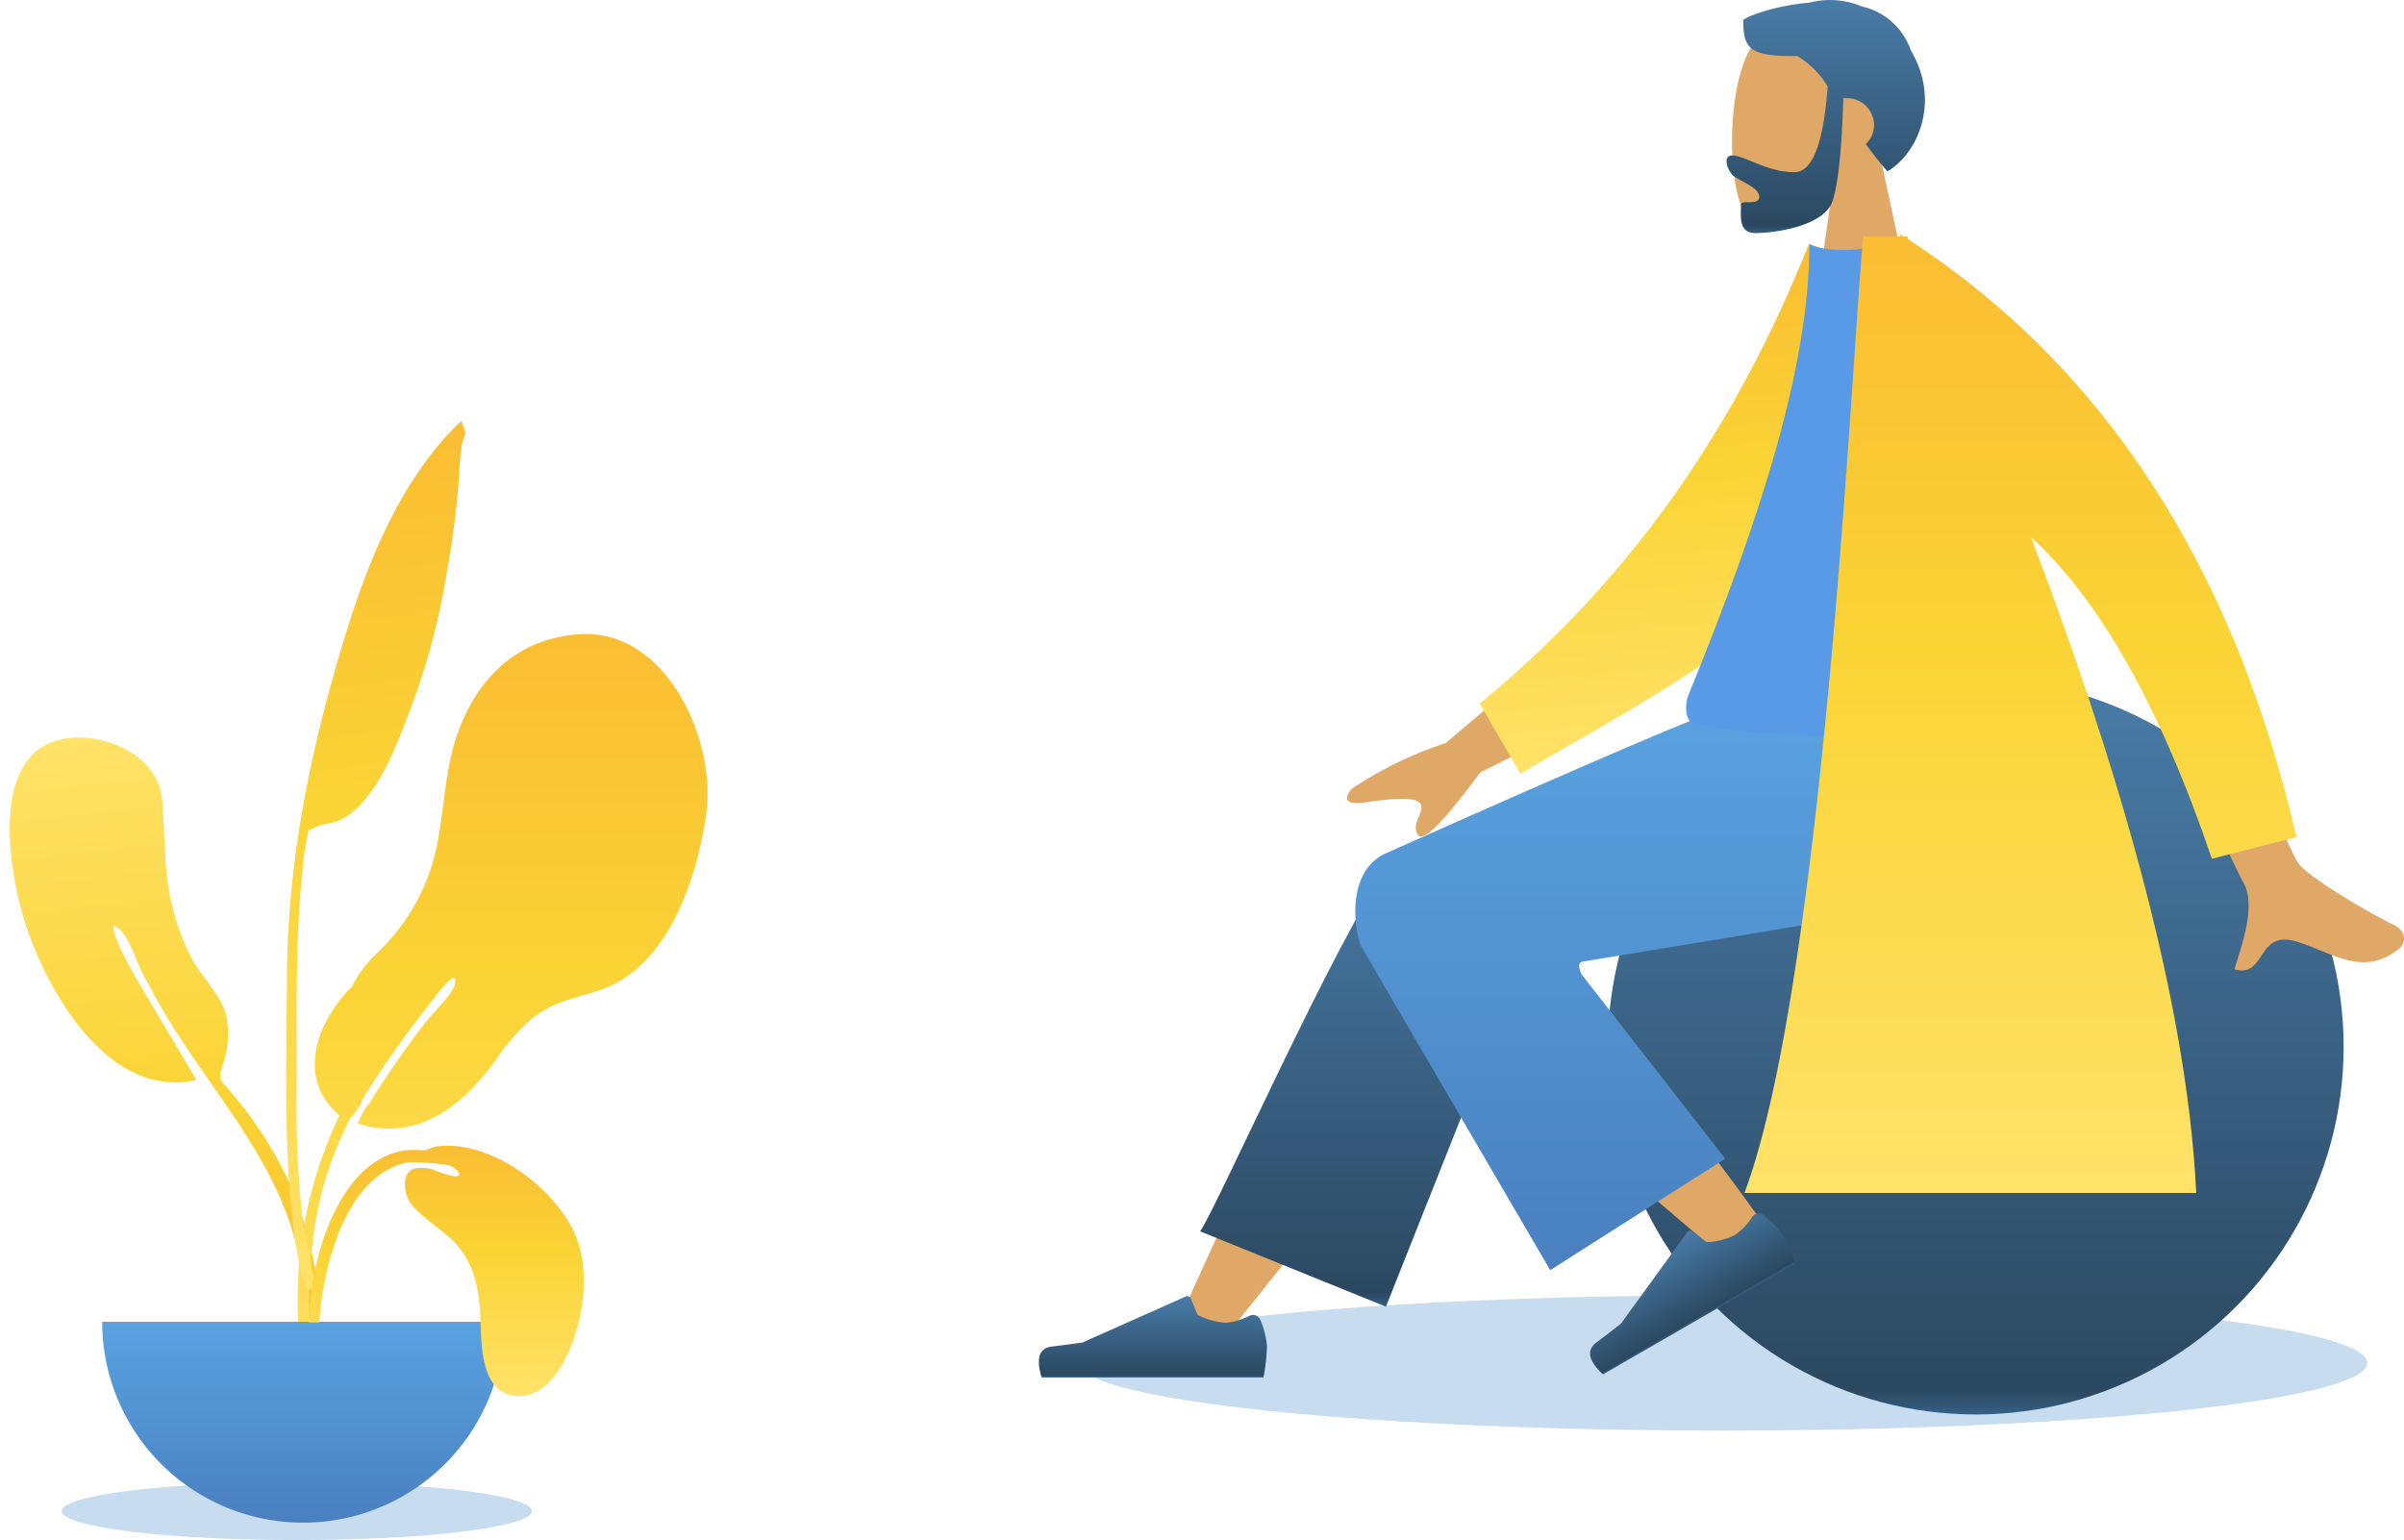
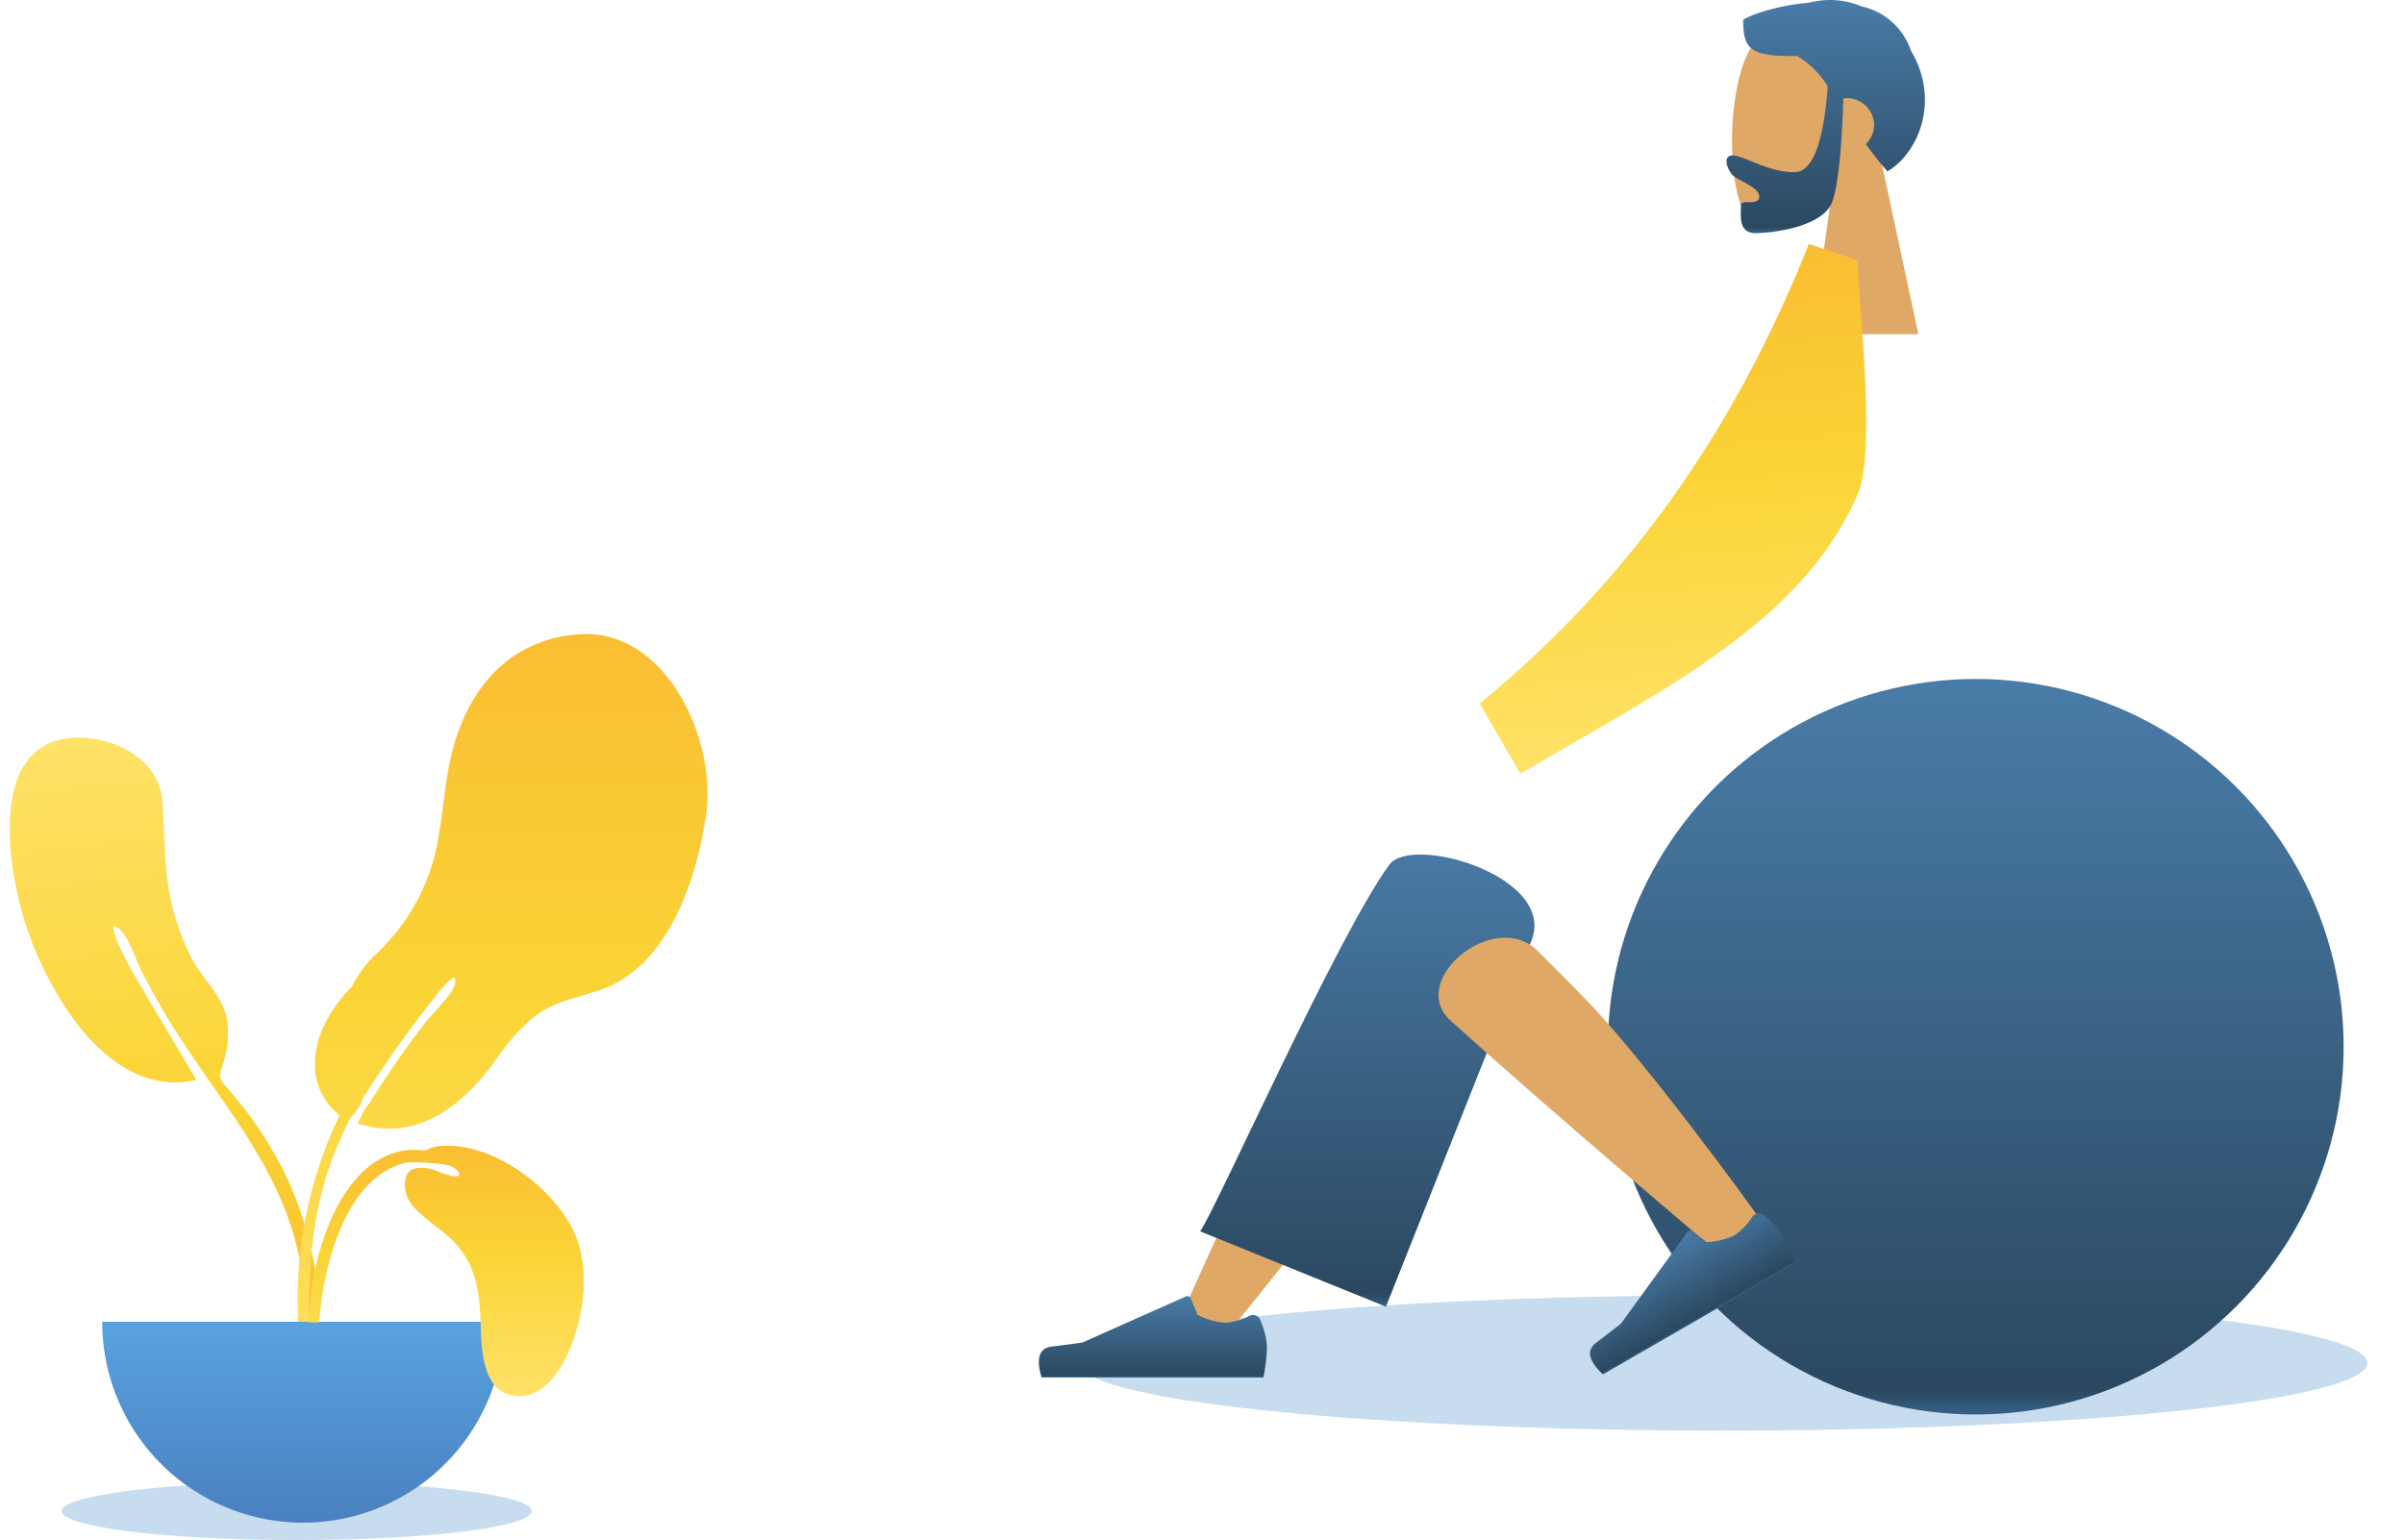
<svg xmlns="http://www.w3.org/2000/svg" xmlns:xlink="http://www.w3.org/1999/xlink" width="373.261" height="239.195" viewBox="0 0 373.261 239.195">
  <defs>
    <linearGradient id="linear-gradient" x1="0.5" x2="0.5" y2="1" gradientUnits="objectBoundingBox">
      <stop offset="0" stop-color="#fabd33" />
      <stop offset="0.432" stop-color="#fad435" />
      <stop offset="1" stop-color="#ffe269" />
    </linearGradient>
    <linearGradient id="linear-gradient-4" x1="0.5" x2="0.5" y2="1" gradientUnits="objectBoundingBox">
      <stop offset="0" stop-color="#59a2e0" />
      <stop offset="1" stop-color="#4a80bf" />
    </linearGradient>
    <linearGradient id="linear-gradient-6" x1="0.5" x2="0.5" y2="1" gradientUnits="objectBoundingBox">
      <stop offset="0" stop-color="#497ca8" />
      <stop offset="0.97" stop-color="#2b4860" />
      <stop offset="1" stop-color="#356084" />
    </linearGradient>
    <linearGradient id="linear-gradient-8" y1="1" y2="0" xlink:href="#linear-gradient-6" />
    <linearGradient id="linear-gradient-12" y1="1" y2="0" xlink:href="#linear-gradient" />
  </defs>
  <g id="グループ_199" data-name="グループ 199" transform="translate(-17 -3531.785)">
    <g id="グループ_197" data-name="グループ 197" transform="translate(17 3597.09)">
      <ellipse id="楕円形_25" data-name="楕円形 25" cx="36.5" cy="4.5" rx="36.5" ry="4.5" transform="translate(9.571 164.889)" fill="#4489c5" opacity="0.3" />
      <g id="Plant-Right" transform="translate(0 0)">
        <path id="Leaf-Me-Alone_" data-name="Leaf-Me-Alone!" d="M28.589,101.256c-5.834-.309-12.653-4.45-12.609-10.821.032-4.63.651-9.184.437-13.833a37.25,37.25,0,0,0-2.235-10.849c-1.207-3.365-4.122-6.428-4.595-9.938a14.759,14.759,0,0,1,1.274-7.328c1.163-2.5.668-2.344-.877-4.706A59.38,59.38,0,0,1,2.61,29.126C.194,21.456-1,12.662,1.032,4.757c.258-1,.821-4.644,2.252-4.752,1.6-.121.645,1.894.49,2.562C2.787,6.824,1.916,10.544,2.1,14.992c.707,17.162,11.661,29.572,18.049,44.747.356.785,1.087,2.643,1.6,3.872.813,1.94,1.457,5.538,2.676,7.041,2.295,2.832.479-2.568.083-3.6-.5-1.311-1.057-2.706-1.59-3.864-2.431-5.365-5.157-11.229-7.669-16.76C28.8,44.8,36.444,61.686,38.9,72.516c2.02,8.923,3.4,29.435-10.306,28.739" transform="matrix(-0.995, 0.105, -0.105, -0.995, 50.533, 147.017)" fill-rule="evenodd" fill="url(#linear-gradient)" />
        <path id="Leaf-Me-Alone_2" data-name="Leaf-Me-Alone!" d="M152.5,78.052c-9.752.774-16.013,7.209-18.928,16.21-1.571,4.851-1.751,9.834-2.624,14.818a31.658,31.658,0,0,1-9.66,18.526,18.645,18.645,0,0,0-3.866,5.171,22.027,22.027,0,0,0-4.464,6.379c-1.453,3.207-1.864,7.054-.187,10.251a10.508,10.508,0,0,0,2.742,3.369,66.017,66.017,0,0,0-6.5,29.653c.164,6.14.463,12.282.813,18.413.094,1.647.63,4.365,1.436,1.6.737-2.526-.187-6.491-.273-9.129-.416-12.854-.772-24.541,4.519-36.55q.832-1.888,1.756-3.746a1.241,1.241,0,0,0,.1-.07c.023.018.045.037.068.055.039-.07.093-.153.155-.246a3.313,3.313,0,0,0,.475-.666,4.831,4.831,0,0,0,1-1.833s0-.008,0-.012a173.042,173.042,0,0,1,10.86-15.353c-.029.036,4.157-5.663,3.51-2.511-.312,1.519-3.391,4.411-4.634,6.02a149.974,149.974,0,0,0-8.665,12.5,6.311,6.311,0,0,0-1.241,1.986c-.2.385-.394.772-.581,1.11,9.511,3.142,16.909-3.187,21.954-10.549l.017-.026a31.99,31.99,0,0,1,5.072-5.662c3.278-2.683,6.788-3.157,10.653-4.477,10.539-3.6,15.02-17.26,16.443-27.394,1.606-11.434-6.248-28.966-19.96-27.839" transform="translate(-62.795 -44.835)" fill-rule="evenodd" fill="url(#linear-gradient)" />
-         <path id="Leaf-Me-Alone_3" data-name="Leaf-Me-Alone!" d="M41.914.975C30.552,9.9,23.753,23.534,18.07,36.452,11.724,50.881,6.783,65.743,4.48,81.348,2.967,91.6,1.237,101.888.4,112.223a110.152,110.152,0,0,0-.378,11.051c.006.3.167,8.525,1.665,6.825.852-.967-.151-8.528-.134-9.761a158.143,158.143,0,0,1,1.873-20.72C5.082,88.308,6.331,77,9.063,65.883a38.538,38.538,0,0,1,1.423-5c.671-1.692.022-1,1.5-1.5,1.439-.485,3.086-.155,4.6-.8,6-2.577,10.044-10.8,13.041-16.139a109.377,109.377,0,0,0,8.106-19.421A143.6,143.6,0,0,0,41.751,8.253a39.527,39.527,0,0,1,1.114-4.772A11.036,11.036,0,0,0,43.576,2c.079-.8-.334-1.332-.28-2q-.7.473-1.382.975" transform="translate(28.801 6.066) rotate(-8)" fill-rule="evenodd" fill="url(#linear-gradient)" />
        <path id="Base" d="M38,328a31.194,31.194,0,0,0,62.388,0" transform="translate(-22.134 -188.007)" fill-rule="evenodd" fill="url(#linear-gradient-4)" />
        <path id="Leaf-Me-Alone_4" data-name="Leaf-Me-Alone!" d="M114.648,291.447H113a55.289,55.289,0,0,1,.611-6.177c1.322-7.821,5.457-19.308,14.524-20.577a23.358,23.358,0,0,1,3.056.032,5.509,5.509,0,0,1,2.332-.688c7.72-.569,16.342,5.659,20.066,12.141,3,5.226,2.5,12.088.642,17.64-1.242,3.717-3.952,9.016-8.471,9.068-5.654.065-5.927-6.924-6.036-11.009-.145-5.431-.832-10.163-5.111-13.865-1-.862-2.088-1.621-3.1-2.472-1.578-1.331-3.321-2.694-3.524-4.9-.281-3.038,1.434-3.585,4.053-3.021.446.1,4.943,2.114,4.277.519a2.965,2.965,0,0,0-1.883-1.163,35.27,35.27,0,0,0-6.148-.387c-8.972,1.968-12.465,14.4-13.392,22.292C114.8,289.736,114.719,290.591,114.648,291.447Z" transform="translate(-65.086 -151.355)" fill-rule="evenodd" fill="url(#linear-gradient)" />
      </g>
    </g>
    <g id="グループ_198" data-name="グループ 198" transform="translate(178.302 3531.784)">
      <ellipse id="楕円形_26" data-name="楕円形 26" cx="100" cy="10.5" rx="100" ry="10.5" transform="translate(6.269 201.195)" fill="#4489c5" opacity="0.3" />
      <g id="グループ_167" data-name="グループ 167" transform="translate(0 0)">
        <g id="Bottom_Sitting_Baggy-Pants" data-name="Bottom/Sitting/Baggy-Pants" transform="translate(0 105.454)">
          <ellipse id="楕円形_23" data-name="楕円形 23" cx="57.119" cy="57.119" rx="57.119" ry="57.119" transform="translate(88.348 0)" fill="url(#linear-gradient-6)" />
          <path id="LegLower" d="M239.62,115.449q18.06-22.054,24.44-32.7c7.282-12.152,13.243-22.965,15.123-27.1,4.485-9.85-10.326-14.462-13.678-9.868Q257.9,56.217,233,111.429Z" transform="translate(-210.405 -13.681)" fill="#e0a866" fill-rule="evenodd" />
          <path id="LegLower-2" data-name="LegLower" d="M249.85,109.228l22.407-56.4c4.792-10.282-18.351-17.041-21.873-12.256-8,10.864-27,53.719-29.384,56.955Z" transform="translate(-195.962 -11.734)" fill-rule="evenodd" fill="url(#linear-gradient-6)" />
          <g id="Lower-Leg" transform="matrix(-0.777, 0.629, -0.629, -0.777, 116.471, 88.02)">
            <path id="LegLower-3" data-name="LegLower" d="M1.1,3.257C.487,10.952-.655,37.59.488,49.92c.328,3.543.674,6.969,1.023,10.182,1.036,9.552,18.747,9.25,17.341.175-3.5-22.6-9.668-54.271-10.11-57.008C8.123-.566,1.488-1.579,1.1,3.257Z" transform="translate(0 0)" fill="#e0a866" fill-rule="evenodd" />
          </g>
          <g id="Accessories_Shoe_Flat-Sneaker" data-name="Accessories/Shoe/Flat-Sneaker" transform="translate(117.89 90.514) rotate(150)">
            <path id="shoe" d="M1.025,8.915A13.112,13.112,0,0,1,0,4.821,30.642,30.642,0,0,1,.55,0H34.994q1.343,4.439-1.55,4.792t-4.806.639L12.629,12.568a.611.611,0,0,1-.806-.309l-.007-.016-1.029-2.5A10.983,10.983,0,0,0,6.435,8.5,9.856,9.856,0,0,0,2.678,9.6h0A1.221,1.221,0,0,1,1.058,9Q1.04,8.956,1.025,8.915Z" transform="translate(0 0)" fill-rule="evenodd" fill="url(#linear-gradient-8)" />
          </g>
          <g id="Accessories_Shoe_Flat-Sneaker-2" data-name="Accessories/Shoe/Flat-Sneaker" transform="translate(0 95.864)">
            <path id="shoe-2" data-name="shoe" d="M35.394,23.039a13.112,13.112,0,0,1,1.025,4.094,30.642,30.642,0,0,1-.55,4.821H1.426q-1.343-4.439,1.55-4.792t4.806-.639L23.79,19.385a.611.611,0,0,1,.806.309l.007.016,1.029,2.5a10.983,10.983,0,0,0,4.352,1.249,9.856,9.856,0,0,0,3.757-1.1h0a1.221,1.221,0,0,1,1.619.6Q35.379,23,35.394,23.039Z" transform="translate(-1 -19.332)" fill-rule="evenodd" fill="url(#linear-gradient-6)" />
          </g>
-           <path id="Leg-and-Butt" d="M148.4,40.575q27.936-4.551,37.423-6.224C203.85,31.172,209.107,21.47,206,.3H172.781q-6.594,1.9-55.1,23.553c-5.819,2.888-4.735,11.4-3.671,14.211q.065.172,29.427,50.424l27.174-17.311-22.26-28.564Q147.465,40.839,148.4,40.575Z" transform="translate(-64.04 3.332)" fill-rule="evenodd" fill="url(#linear-gradient-4)" />
        </g>
        <g id="humaaans_standing-11" data-name="humaaans/standing-11" transform="translate(47.848 0)">
          <g id="A-Human_Standing" data-name="A-Human/Standing" transform="translate(0 0)">
            <g id="Head_Front_Short-Beard" data-name="Head/Front/Short-Beard" transform="translate(58.919)">
              <g id="Head" transform="translate(0.853 1.599)">
                <path id="パス_173" data-name="パス 173" d="M23.245,23.764c3.175-3.727,5.324-8.294,4.965-13.411C27.175-4.392,6.65-1.149,2.657,6.293S-.861,32.613,4.3,33.943c2.058.53,6.442-.769,10.9-3.458L12.4,50.3H28.938Z" transform="translate(0)" fill="#e0a866" fill-rule="evenodd" />
              </g>
              <path id="Hair" d="M69.6,42.452q-.979,13.312-5.181,13.312c-4.2,0-7.767-2.6-9.61-2.6-1.344,0-1.044,1.641-.153,2.858.735,1,4.314,1.972,4.314,3.528s-2.828.352-2.828,1.275c0,1.527-.5,4.4,2.219,4.4,2.748,0,10.629-.977,11.979-4.958q1.307-3.854,1.691-15.971a4.413,4.413,0,0,1,.508-.029A4.213,4.213,0,0,1,76.8,48.424,4.1,4.1,0,0,1,75.514,51.4c.987,1.359,2.092,2.779,3.359,4.243,4.76-2.787,8.292-10.945,3.638-18.782a10.439,10.439,0,0,0-7.637-6.842,12.655,12.655,0,0,0-8.119-.584c-4.785.4-9.058,1.825-10.269,2.67,0,4.421.878,5.733,8.376,5.617A13.663,13.663,0,0,1,69.6,42.452Z" transform="translate(-53.889 -29.02)" fill-rule="evenodd" fill="url(#linear-gradient-6)" />
            </g>
            <g id="Body_Lab-Coat" data-name="Body/Lab-Coat" transform="translate(0 36.381)">
-               <path id="Skin" d="M40.662,85.166,19.863,102.8A59.161,59.161,0,0,0,5.378,109.83c-.882.925-1.9,2.743,1.988,2.17s8-1,8.635.293-1.621,3.055-.405,4.778q1.216,1.722,9.67-9.741L46.346,96.808Zm94.181-7.63-12.2,1.772q19.649,42.632,21.068,45.092c2.129,3.691-.375,10.119-1.353,13.522,4.946,1.428,3.366-6.213,9.62-4.307,5.708,1.74,10.419,5.683,16.072.994.7-.577,1.281-2.462-.929-3.56-5.5-2.737-13.585-7.745-14.841-9.59Q149.707,117.683,134.843,77.536Z" transform="translate(-4.564 -23.756)" fill="#e0a866" fill-rule="evenodd" />
              <path id="Coat-Back" d="M0,74.9l7.315,3.15c12.452-24.633,29.852-48,57.14-66.632L59.109,0C35.578,11.224,13.5,19.611,3.172,38.639-.294,45.025.459,66.937,0,74.9Z" transform="translate(85.802 78.642) rotate(175)" fill-rule="evenodd" fill="url(#linear-gradient-12)" />
-               <path id="Shirt" d="M142.6,76.32q-32.492,3.445-51.149,0c-1.541-.285-1.784-2.865-1.069-4.616,11.129-27.268,18.76-51.062,18.76-70q3.063,1.544,10.721.463C133.586,21.684,139.893,44.079,142.6,76.32Z" transform="translate(-37.357 -0.172)" fill="#599ae6" fill-rule="evenodd" />
-               <path id="Coat-Front" d="M53.005-.161H47.287c-1.331,7.83-5.531,113.867-18.494,148.553H98.937C97.416,116.616,85.42,78.445,73.268,46.5q16.118,14.749,28.1,49.983L114.5,93.114Q99.85,29.971,54.247.293l-.2-.454h-.506l-.56-.357Z" transform="translate(32.914 0.519)" fill-rule="evenodd" fill="url(#linear-gradient)" />
            </g>
          </g>
        </g>
      </g>
    </g>
  </g>
</svg>